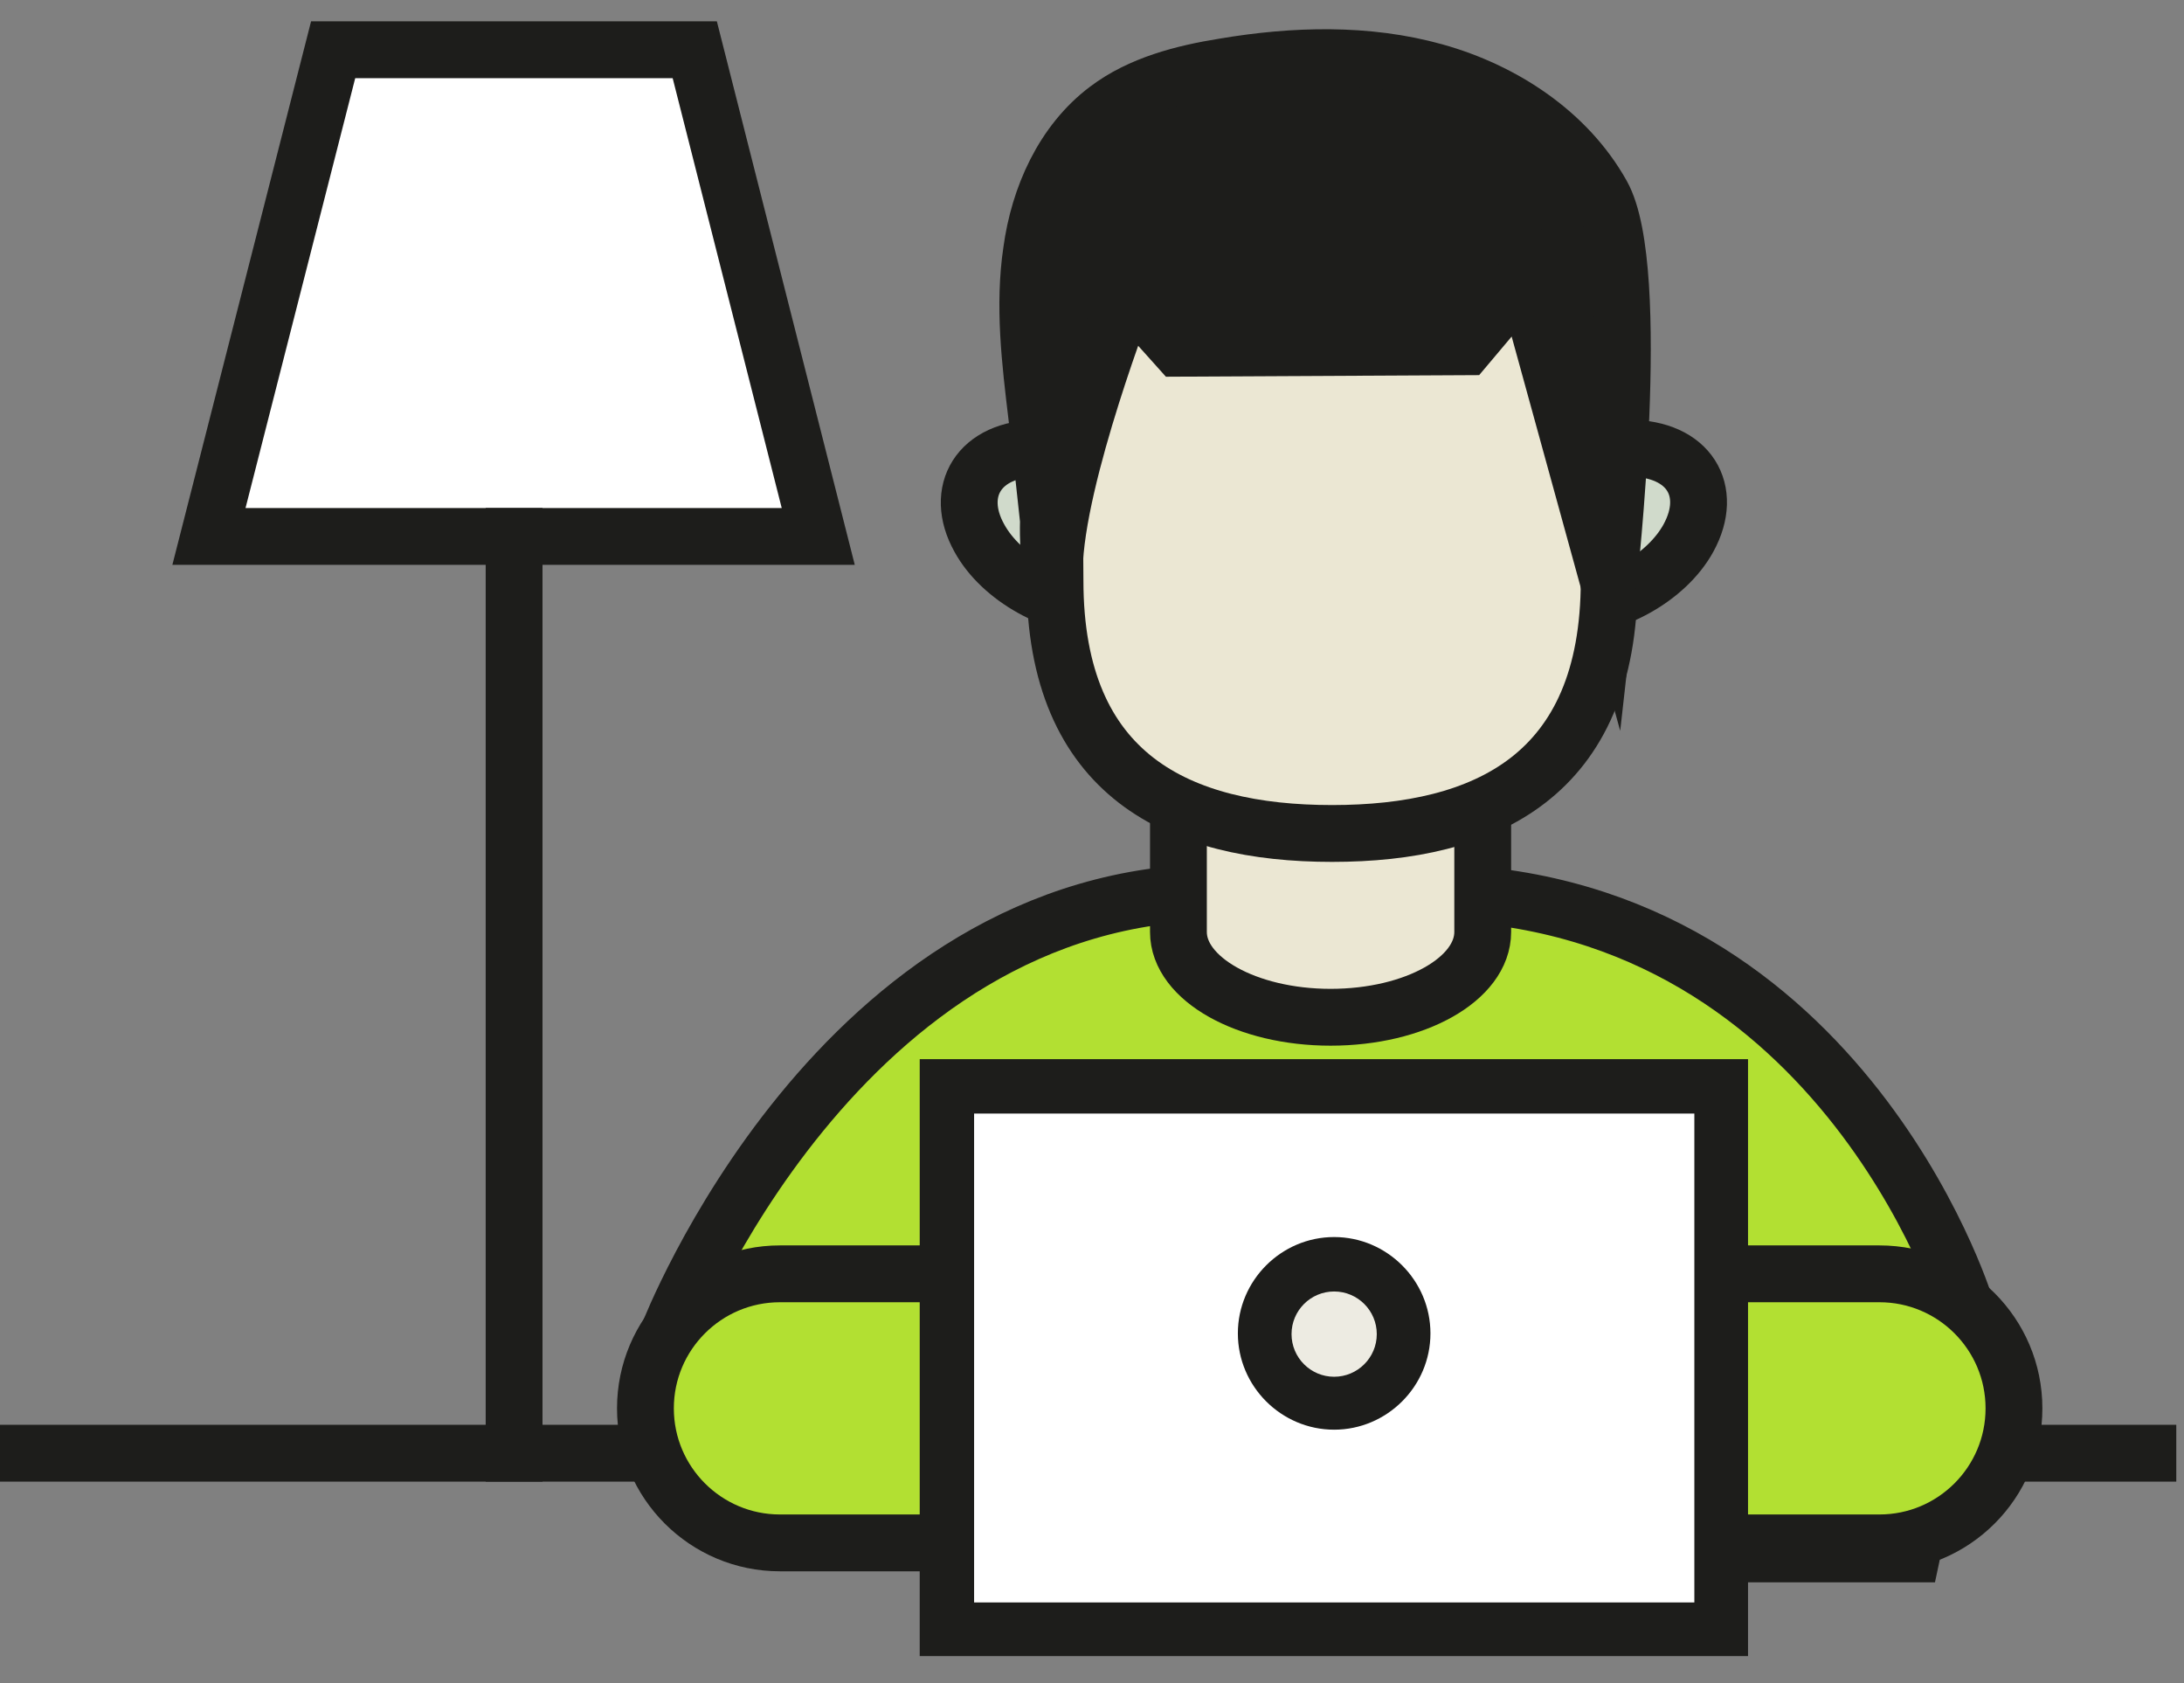
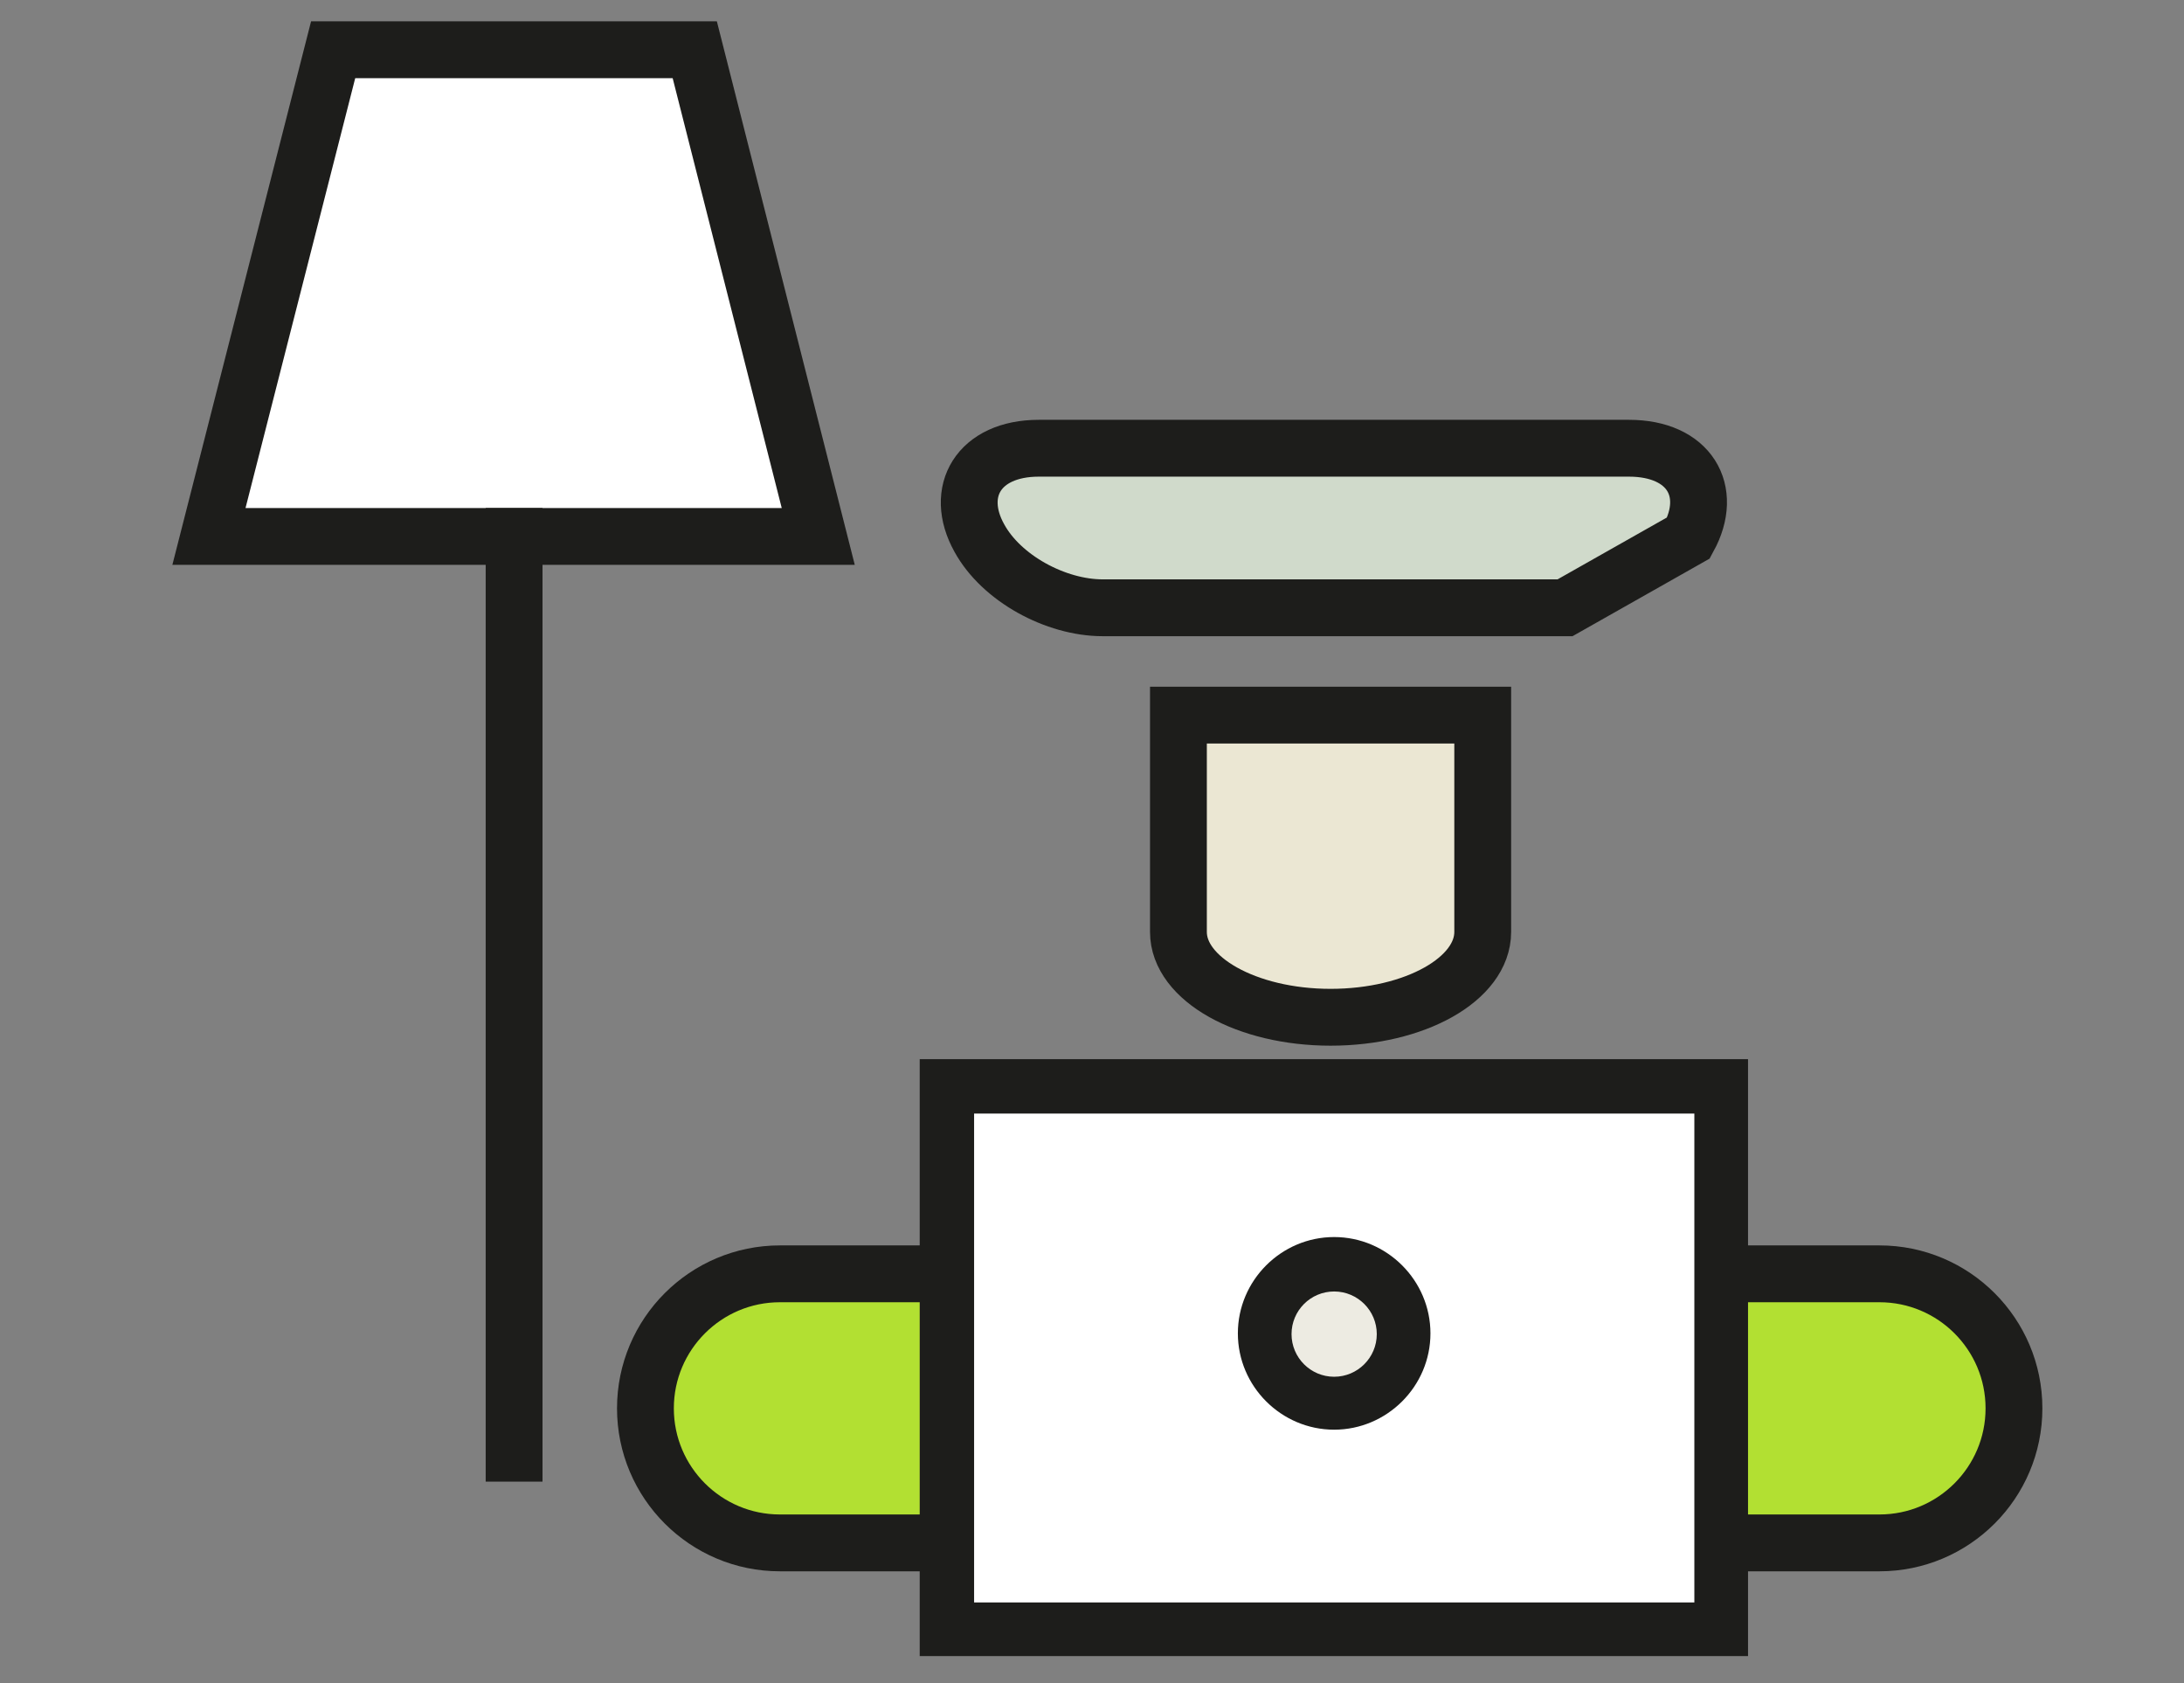
<svg xmlns="http://www.w3.org/2000/svg" width="61" height="47" viewBox="0 0 61 47" fill="none">
  <rect x="0" y="0" width="61" height="47" fill="#808080" stroke="none" />
-   <path d="M0.008 40.578H59.991" stroke="#1D1D1B" stroke-width="1.587" stroke-miterlimit="10" stroke-linecap="square" />
-   <path d="M43.712 16.971H30.8C29.486 16.971 27.967 16.149 27.351 15.02C26.633 13.727 27.331 12.516 29.014 12.516H45.498C47.181 12.516 47.879 13.707 47.161 15.02C46.545 16.149 45.026 16.971 43.712 16.971Z" fill="#D0DACB" stroke="#1D1D1B" stroke-width="1.587" stroke-miterlimit="10" stroke-linecap="square" />
-   <path d="M54.88 36.431C54.88 36.431 51.308 24.915 39.73 24.915H34.085C23.41 24.915 18.668 37.252 18.668 37.252L20.762 42.384L37.287 43.39H53.402L54.88 36.431Z" fill="#B2E032" stroke="#1D1D1B" stroke-width="1.587" stroke-miterlimit="10" stroke-linecap="square" />
+   <path d="M43.712 16.971H30.8C29.486 16.971 27.967 16.149 27.351 15.02C26.633 13.727 27.331 12.516 29.014 12.516H45.498C47.181 12.516 47.879 13.707 47.161 15.02Z" fill="#D0DACB" stroke="#1D1D1B" stroke-width="1.587" stroke-miterlimit="10" stroke-linecap="square" />
  <path d="M32.914 19.968V26.023C32.914 27.337 34.823 28.405 37.163 28.405C39.524 28.405 41.413 27.337 41.413 26.023V19.968H32.914Z" fill="#EBE7D3" stroke="#1D1D1B" stroke-width="1.587" stroke-miterlimit="10" stroke-linecap="square" />
-   <path d="M44.945 16.211C44.945 21.671 41.476 23.273 37.206 23.273C32.936 23.273 29.467 21.671 29.467 16.211C29.467 10.75 28.645 3.463 37.206 3.463C45.581 3.483 44.945 10.75 44.945 16.211Z" fill="#EBE7D3" stroke="#1D1D1B" stroke-width="1.587" stroke-miterlimit="10" stroke-linecap="square" />
-   <path d="M29.448 15.882C29.489 13.296 31.5 8.143 31.5 8.143L32.917 9.724L40.943 9.683L42.586 7.733L44.926 16.231C44.926 16.231 45.911 7.507 44.741 5.434C43.776 3.709 41.99 2.539 40.081 2.005C38.172 1.472 36.14 1.533 34.19 1.862C33.04 2.046 31.849 2.354 30.926 3.052C29.694 3.976 29.017 5.495 28.811 7.014C28.585 8.533 28.77 10.073 28.955 11.613C29.078 12.598 29.283 14.527 29.283 14.527C29.283 14.527 29.242 15.78 29.448 15.882Z" fill="#1D1D1B" stroke="#1D1D1B" stroke-width="1.587" stroke-miterlimit="10" stroke-linecap="square" />
  <path d="M52.494 35.569H21.784C19.711 35.569 18.027 37.252 18.027 39.325C18.027 41.399 19.711 43.082 21.784 43.082H52.494C54.568 43.082 56.251 41.399 56.251 39.325C56.251 37.252 54.568 35.569 52.494 35.569Z" fill="#B2E032" stroke="#1D1D1B" stroke-width="1.587" stroke-miterlimit="10" stroke-linecap="square" />
  <path d="M48.086 30.334H26.449V45.484H48.086V30.334Z" fill="white" />
  <path d="M47.324 31.094V44.745H27.207V31.094H47.324ZM48.823 29.575H25.688V46.243H48.823V29.575Z" fill="#1D1D1B" />
  <path d="M37.263 39.203C38.34 39.203 39.213 38.33 39.213 37.252C39.213 36.175 38.34 35.302 37.263 35.302C36.186 35.302 35.312 36.175 35.312 37.252C35.312 38.33 36.186 39.203 37.263 39.203Z" fill="#EDEBE2" />
  <path d="M37.263 36.062C37.92 36.062 38.454 36.595 38.454 37.252C38.454 37.909 37.92 38.443 37.263 38.443C36.606 38.443 36.073 37.909 36.073 37.252C36.073 36.595 36.606 36.062 37.263 36.062ZM37.263 34.542C35.785 34.542 34.574 35.754 34.574 37.232C34.574 38.71 35.785 39.921 37.263 39.921C38.741 39.921 39.953 38.71 39.953 37.232C39.953 35.754 38.741 34.542 37.263 34.542Z" fill="#1D1D1B" />
  <path d="M22.854 14.979H5.836L9.305 1.389H19.405L22.854 14.979Z" fill="white" stroke="#1D1D1B" stroke-width="1.587" stroke-miterlimit="10" stroke-linecap="square" />
  <path d="M14.359 14.979V40.578" stroke="#1D1D1B" stroke-width="1.587" stroke-miterlimit="10" stroke-linecap="square" />
</svg>